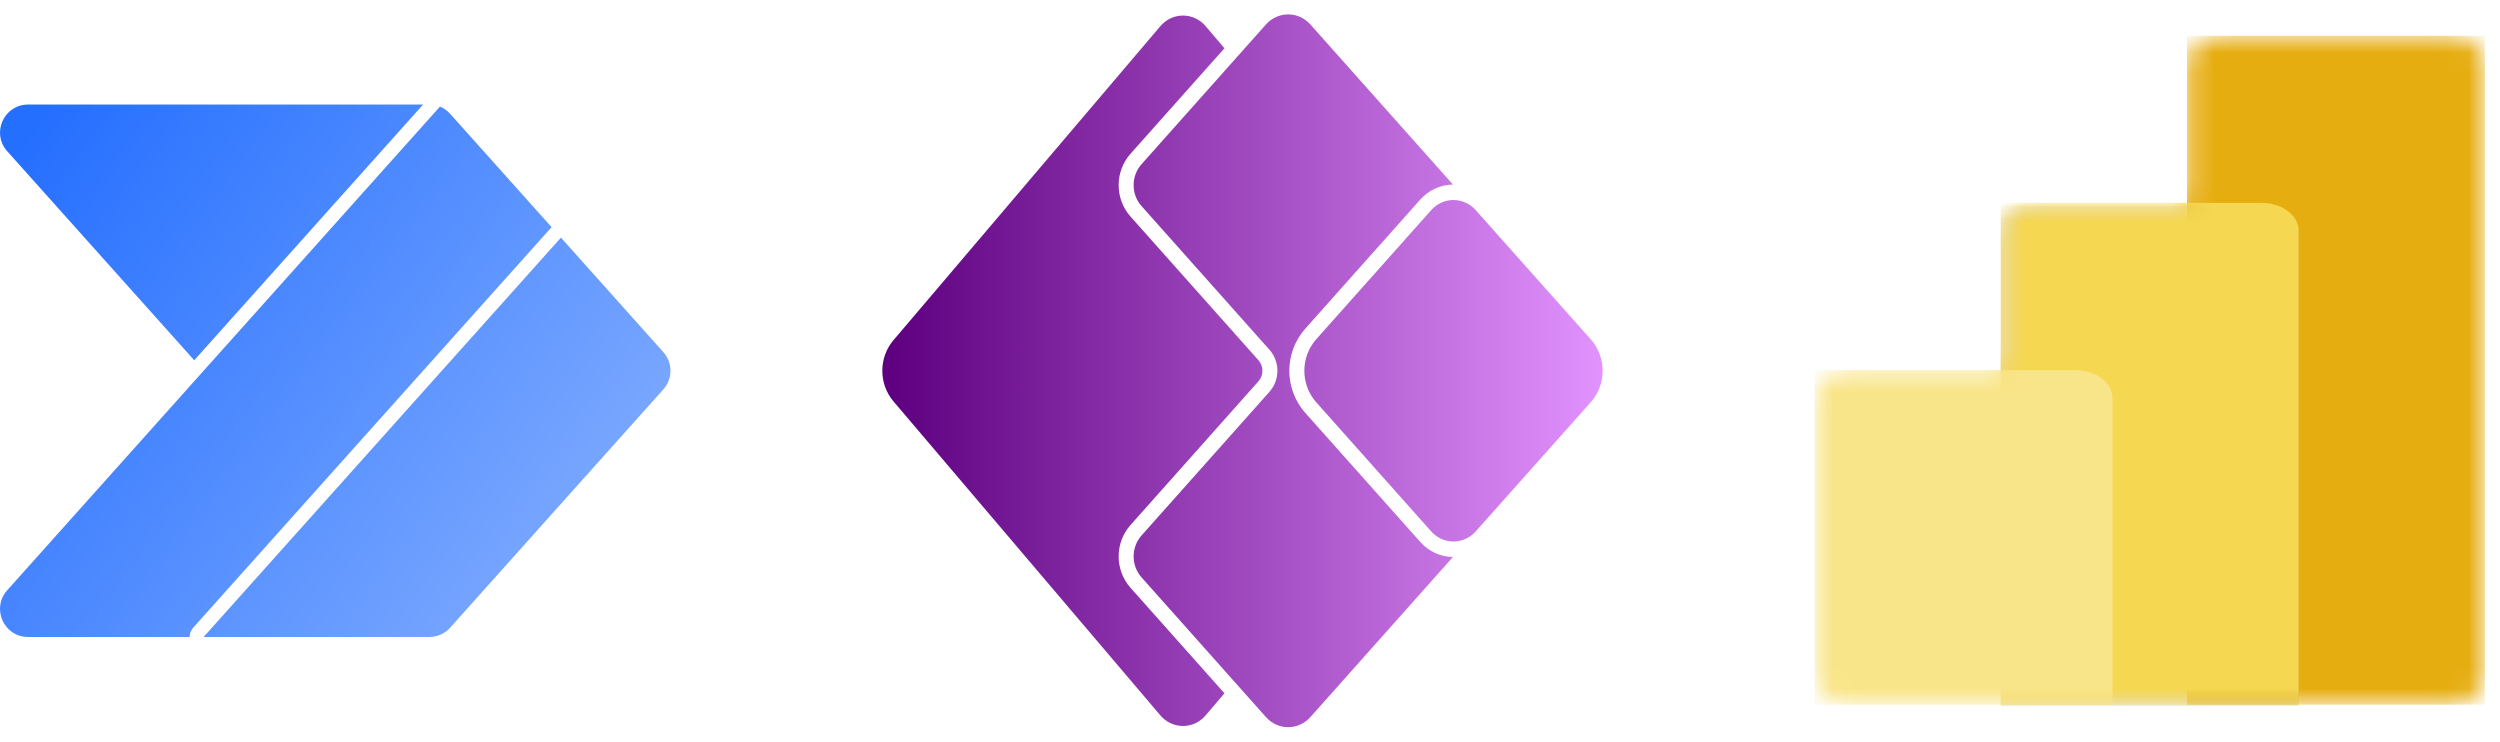
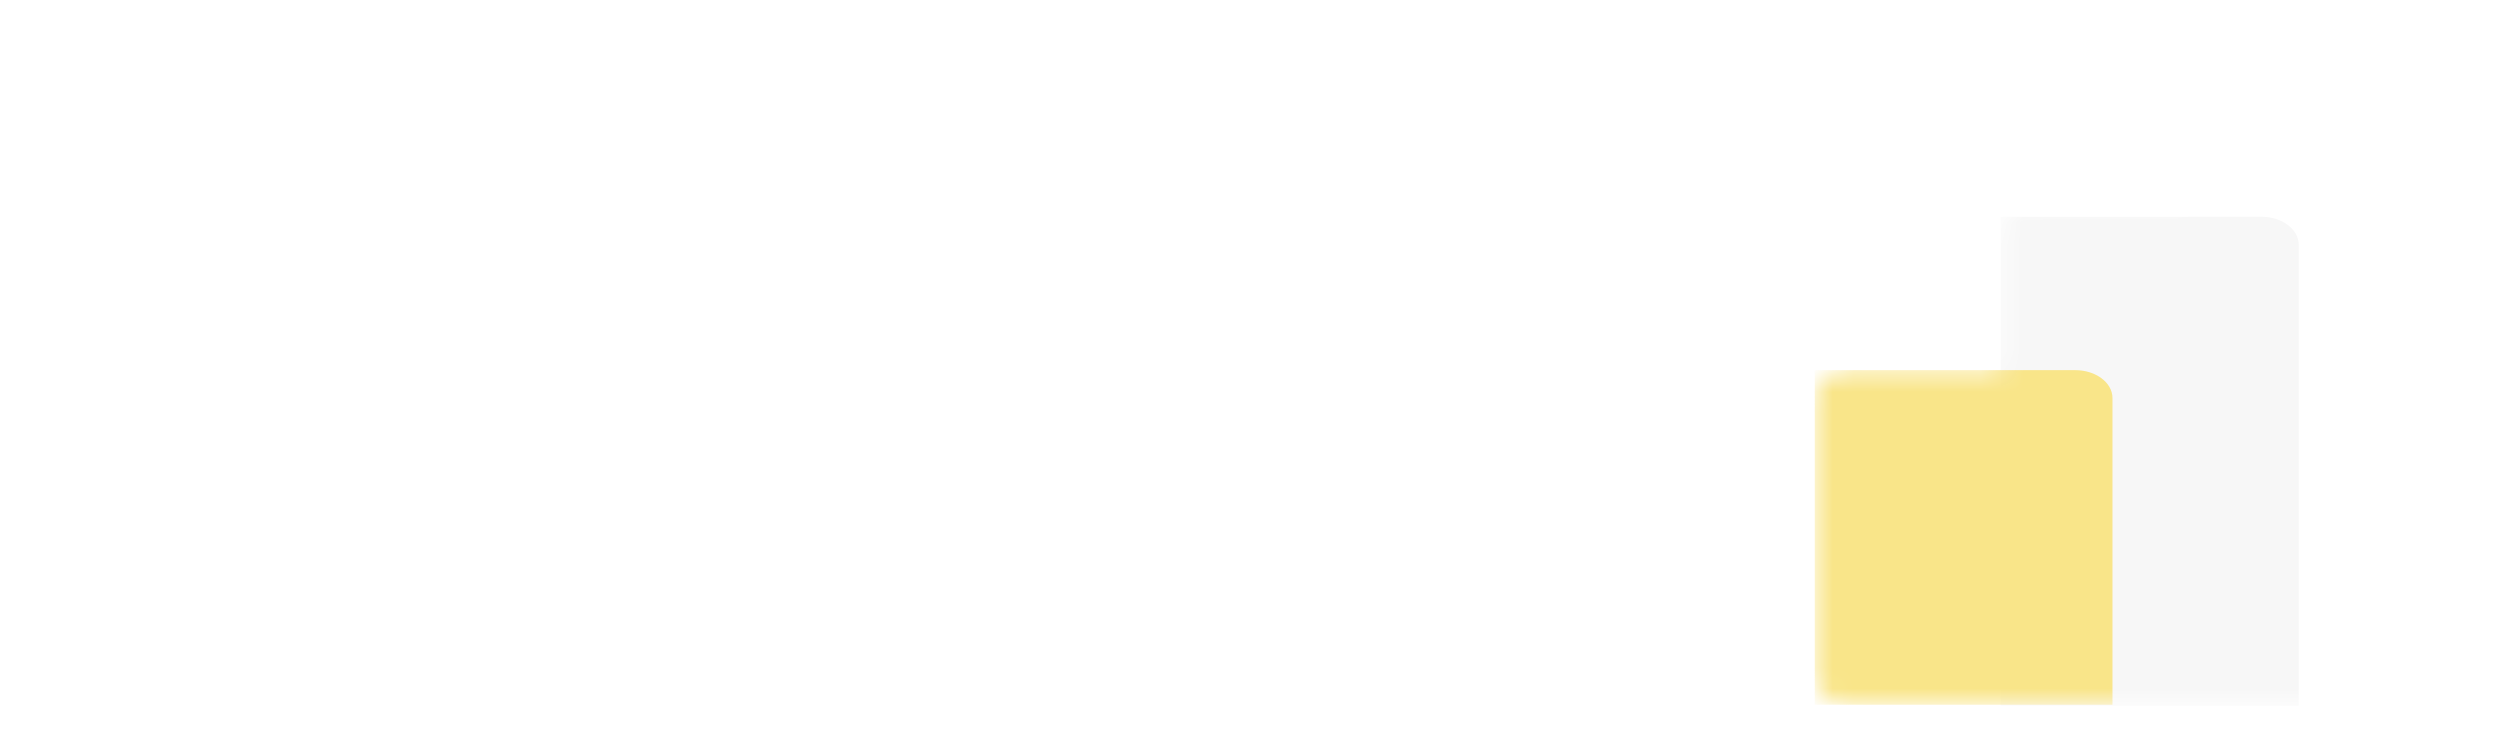
<svg xmlns="http://www.w3.org/2000/svg" width="118" height="35" viewBox="0 0 118 35" fill="none">
  <g clip-path="url(#clip0_710_5867)">
    <path d="M26.476 11.216L31.309 16.619C31.758 17.12 31.758 17.879 31.309 18.38L21.249 29.625C20.998 29.906 20.64 30.065 20.263 30.065H9.611L26.476 11.216ZM8.952 30.065H1.326C0.182 30.065 -0.423 28.714 0.339 27.862L20.765 5.032C20.948 5.108 21.114 5.224 21.249 5.374L26.037 10.725C26.018 10.741 26.001 10.758 25.985 10.776L9.12 29.626C9.011 29.747 8.952 29.903 8.952 30.065ZM19.97 4.934L9.168 17.005L0.339 7.137C-0.423 6.285 0.182 4.934 1.326 4.934H19.97Z" fill="url(#paint0_linear_710_5867)" />
  </g>
  <g clip-path="url(#clip1_710_5867)">
    <path d="M68.579 26.29L61.848 33.849C61.715 33.998 61.553 34.117 61.373 34.199C61.193 34.281 60.999 34.323 60.802 34.323C60.605 34.323 60.41 34.281 60.23 34.199C60.05 34.117 59.888 33.998 59.755 33.849L53.879 27.25C53.64 26.98 53.507 26.628 53.507 26.263C53.507 25.898 53.64 25.546 53.879 25.276L59.923 18.488C60.161 18.218 60.294 17.866 60.294 17.5C60.294 17.135 60.161 16.783 59.923 16.513L53.879 9.725C53.383 9.171 53.383 8.307 53.879 7.752L59.755 1.153C59.889 1.004 60.05 0.885 60.23 0.803C60.41 0.722 60.605 0.68 60.802 0.68C60.998 0.68 61.193 0.722 61.373 0.803C61.553 0.885 61.715 1.004 61.848 1.153L68.579 8.711C67.992 8.717 67.433 8.974 67.037 9.42L61.597 15.527C61.121 16.067 60.856 16.771 60.856 17.5C60.856 18.23 61.121 18.934 61.597 19.474L67.037 25.581C67.452 26.048 68.015 26.284 68.579 26.29ZM57.794 32.723L56.905 33.767C56.772 33.924 56.608 34.049 56.424 34.136C56.24 34.222 56.04 34.266 55.838 34.266C55.636 34.266 55.436 34.222 55.251 34.136C55.067 34.049 54.903 33.924 54.77 33.767L42.17 18.943C41.831 18.543 41.645 18.031 41.645 17.5C41.645 16.97 41.831 16.458 42.17 16.058L54.77 1.234C54.903 1.077 55.067 0.951 55.251 0.865C55.435 0.779 55.635 0.734 55.838 0.734C56.04 0.734 56.24 0.779 56.424 0.865C56.608 0.951 56.772 1.077 56.905 1.234L57.794 2.278L53.358 7.26C52.999 7.664 52.8 8.192 52.8 8.739C52.8 9.286 52.999 9.814 53.358 10.218L59.401 17.006C59.52 17.142 59.586 17.318 59.586 17.5C59.586 17.683 59.52 17.859 59.401 17.995L53.358 24.784C52.999 25.187 52.8 25.715 52.8 26.262C52.8 26.809 52.999 27.337 53.358 27.741L57.794 32.723ZM69.632 25.107C69.498 25.252 69.337 25.366 69.157 25.444C68.978 25.522 68.786 25.561 68.592 25.559C68.397 25.557 68.205 25.515 68.028 25.434C67.85 25.353 67.69 25.235 67.558 25.088L62.12 18.981C61.763 18.576 61.565 18.048 61.565 17.5C61.565 16.953 61.763 16.426 62.12 16.02L67.558 9.913C67.69 9.766 67.85 9.648 68.028 9.567C68.205 9.486 68.397 9.443 68.591 9.441C68.786 9.44 68.978 9.479 69.158 9.557C69.337 9.634 69.498 9.749 69.632 9.894L75.087 16.02C75.446 16.425 75.645 16.953 75.645 17.5C75.645 18.048 75.446 18.576 75.087 18.981L69.632 25.107Z" fill="url(#paint1_linear_710_5867)" />
  </g>
  <g clip-path="url(#clip2_710_5867)">
    <mask id="mask0_710_5867" style="mask-type:luminance" maskUnits="userSpaceOnUse" x="85" y="1" width="33" height="33">
      <path d="M103.225 2.994C103.225 2.267 104.012 1.678 104.983 1.678H115.532C116.503 1.678 117.29 2.267 117.29 2.994V31.945C117.29 32.672 116.503 33.261 115.532 33.261H87.403C86.432 33.261 85.644 32.672 85.644 31.945V18.786C85.644 18.059 86.432 17.47 87.403 17.47H94.435V10.89C94.435 10.163 95.222 9.574 96.193 9.574H103.225V2.994V2.994Z" fill="url(#paint2_linear_710_5867)" />
    </mask>
    <g mask="url(#mask0_710_5867)">
-       <path d="M117.291 1.678V33.261H103.227V1.678H117.291Z" fill="url(#paint3_linear_710_5867)" />
-     </g>
+       </g>
    <mask id="mask1_710_5867" style="mask-type:luminance" maskUnits="userSpaceOnUse" x="85" y="1" width="33" height="33">
-       <path d="M103.225 2.994C103.225 2.267 104.012 1.678 104.983 1.678H115.532C116.503 1.678 117.29 2.267 117.29 2.994V31.945C117.29 32.672 116.503 33.261 115.532 33.261H87.403C86.432 33.261 85.644 32.672 85.644 31.945V18.786C85.644 18.059 86.432 17.47 87.403 17.47H94.435V10.89C94.435 10.163 95.222 9.574 96.193 9.574H103.225V2.994V2.994Z" fill="black" fill-opacity="0.2" />
-     </mask>
+       </mask>
    <g mask="url(#mask1_710_5867)">
      <path d="M108.498 11.023V33.395H94.434V9.707H106.74C107.711 9.707 108.498 10.296 108.498 11.023H108.498Z" fill="#523C00" />
    </g>
    <mask id="mask2_710_5867" style="mask-type:luminance" maskUnits="userSpaceOnUse" x="85" y="1" width="33" height="33">
      <path d="M103.225 2.994C103.225 2.267 104.012 1.678 104.983 1.678H115.532C116.503 1.678 117.29 2.267 117.29 2.994V31.945C117.29 32.672 116.503 33.261 115.532 33.261H87.403C86.432 33.261 85.644 32.672 85.644 31.945V18.786C85.644 18.059 86.432 17.47 87.403 17.47H94.435V10.89C94.435 10.163 95.222 9.574 96.193 9.574H103.225V2.994V2.994Z" fill="black" fill-opacity="0.18" />
    </mask>
    <g mask="url(#mask2_710_5867)">
      <path d="M108.498 11.549V33.92H94.434V10.232H106.74C107.711 10.232 108.498 10.822 108.498 11.549H108.498Z" fill="black" fill-opacity="0.18" />
    </g>
    <mask id="mask3_710_5867" style="mask-type:luminance" maskUnits="userSpaceOnUse" x="85" y="1" width="33" height="33">
      <path d="M103.225 2.994C103.225 2.267 104.012 1.678 104.983 1.678H115.532C116.503 1.678 117.29 2.267 117.29 2.994V31.945C117.29 32.672 116.503 33.261 115.532 33.261H87.403C86.432 33.261 85.644 32.672 85.644 31.945V18.786C85.644 18.059 86.432 17.47 87.403 17.47H94.435V10.89C94.435 10.163 95.222 9.574 96.193 9.574H103.225V2.994V2.994Z" fill="url(#paint4_linear_710_5867)" />
    </mask>
    <g mask="url(#mask3_710_5867)">
-       <path d="M108.498 10.89V33.262H94.434V9.574H106.74C107.711 9.574 108.498 10.163 108.498 10.89H108.498Z" fill="url(#paint5_linear_710_5867)" />
-     </g>
+       </g>
    <mask id="mask4_710_5867" style="mask-type:luminance" maskUnits="userSpaceOnUse" x="85" y="1" width="33" height="33">
      <path d="M103.225 2.994C103.225 2.267 104.012 1.678 104.983 1.678H115.532C116.503 1.678 117.29 2.267 117.29 2.994V31.945C117.29 32.672 116.503 33.261 115.532 33.261H87.403C86.432 33.261 85.644 32.672 85.644 31.945V18.786C85.644 18.059 86.432 17.47 87.403 17.47H94.435V10.89C94.435 10.163 95.222 9.574 96.193 9.574H103.225V2.994V2.994Z" fill="url(#paint6_linear_710_5867)" />
    </mask>
    <g mask="url(#mask4_710_5867)">
      <path d="M85.644 17.471V33.262H99.709V18.787C99.709 18.06 98.922 17.471 97.951 17.471L85.644 17.471Z" fill="url(#paint7_linear_710_5867)" />
    </g>
  </g>
  <defs>
    <linearGradient id="paint0_linear_710_5867" x1="2.462" y1="4.829" x2="38.678" y2="31.552" gradientUnits="userSpaceOnUse">
      <stop stop-color="#256FFF" />
      <stop offset="1" stop-color="#9CBEFF" />
    </linearGradient>
    <linearGradient id="paint1_linear_710_5867" x1="42" y1="18" x2="76" y2="18" gradientUnits="userSpaceOnUse">
      <stop stop-color="#5E0080" />
      <stop offset="1" stop-color="#E394FF" />
    </linearGradient>
    <linearGradient id="paint2_linear_710_5867" x1="1433.51" y1="1.678" x2="1895.41" y2="2944.71" gradientUnits="userSpaceOnUse">
      <stop stop-color="#E6AD10" />
      <stop offset="1" stop-color="#C87E0E" />
    </linearGradient>
    <linearGradient id="paint3_linear_710_5867" x1="702.278" y1="1.678" x2="1649.09" y2="2682.86" gradientUnits="userSpaceOnUse">
      <stop stop-color="#E6AD10" />
      <stop offset="1" stop-color="#C87E0E" />
    </linearGradient>
    <linearGradient id="paint4_linear_710_5867" x1="1355.31" y1="1.678" x2="2045.96" y2="3021.39" gradientUnits="userSpaceOnUse">
      <stop stop-color="#F6D751" />
      <stop offset="1" stop-color="#E6AD10" />
    </linearGradient>
    <linearGradient id="paint5_linear_710_5867" x1="658.736" y1="9.574" x2="1459.31" y2="2083.85" gradientUnits="userSpaceOnUse">
      <stop stop-color="#F6D751" />
      <stop offset="1" stop-color="#E6AD10" />
    </linearGradient>
    <linearGradient id="paint6_linear_710_5867" x1="964.557" y1="1.678" x2="1823.39" y2="3060.71" gradientUnits="userSpaceOnUse">
      <stop stop-color="#F9E589" />
      <stop offset="1" stop-color="#F6D751" />
    </linearGradient>
    <linearGradient id="paint7_linear_710_5867" x1="476.273" y1="17.471" x2="950.169" y2="1517.87" gradientUnits="userSpaceOnUse">
      <stop stop-color="#F9E589" />
      <stop offset="1" stop-color="#F6D751" />
    </linearGradient>
    <clipPath id="clip0_710_5867">
-       <rect width="31.645" height="31.645" fill="white" transform="translate(0 1.678)" />
-     </clipPath>
+       </clipPath>
    <clipPath id="clip1_710_5867">
-       <rect width="34" height="35" fill="white" transform="translate(41.645)" />
-     </clipPath>
+       </clipPath>
    <clipPath id="clip2_710_5867">
      <rect width="31.645" height="31.645" fill="white" transform="translate(85.644 1.678)" />
    </clipPath>
  </defs>
</svg>